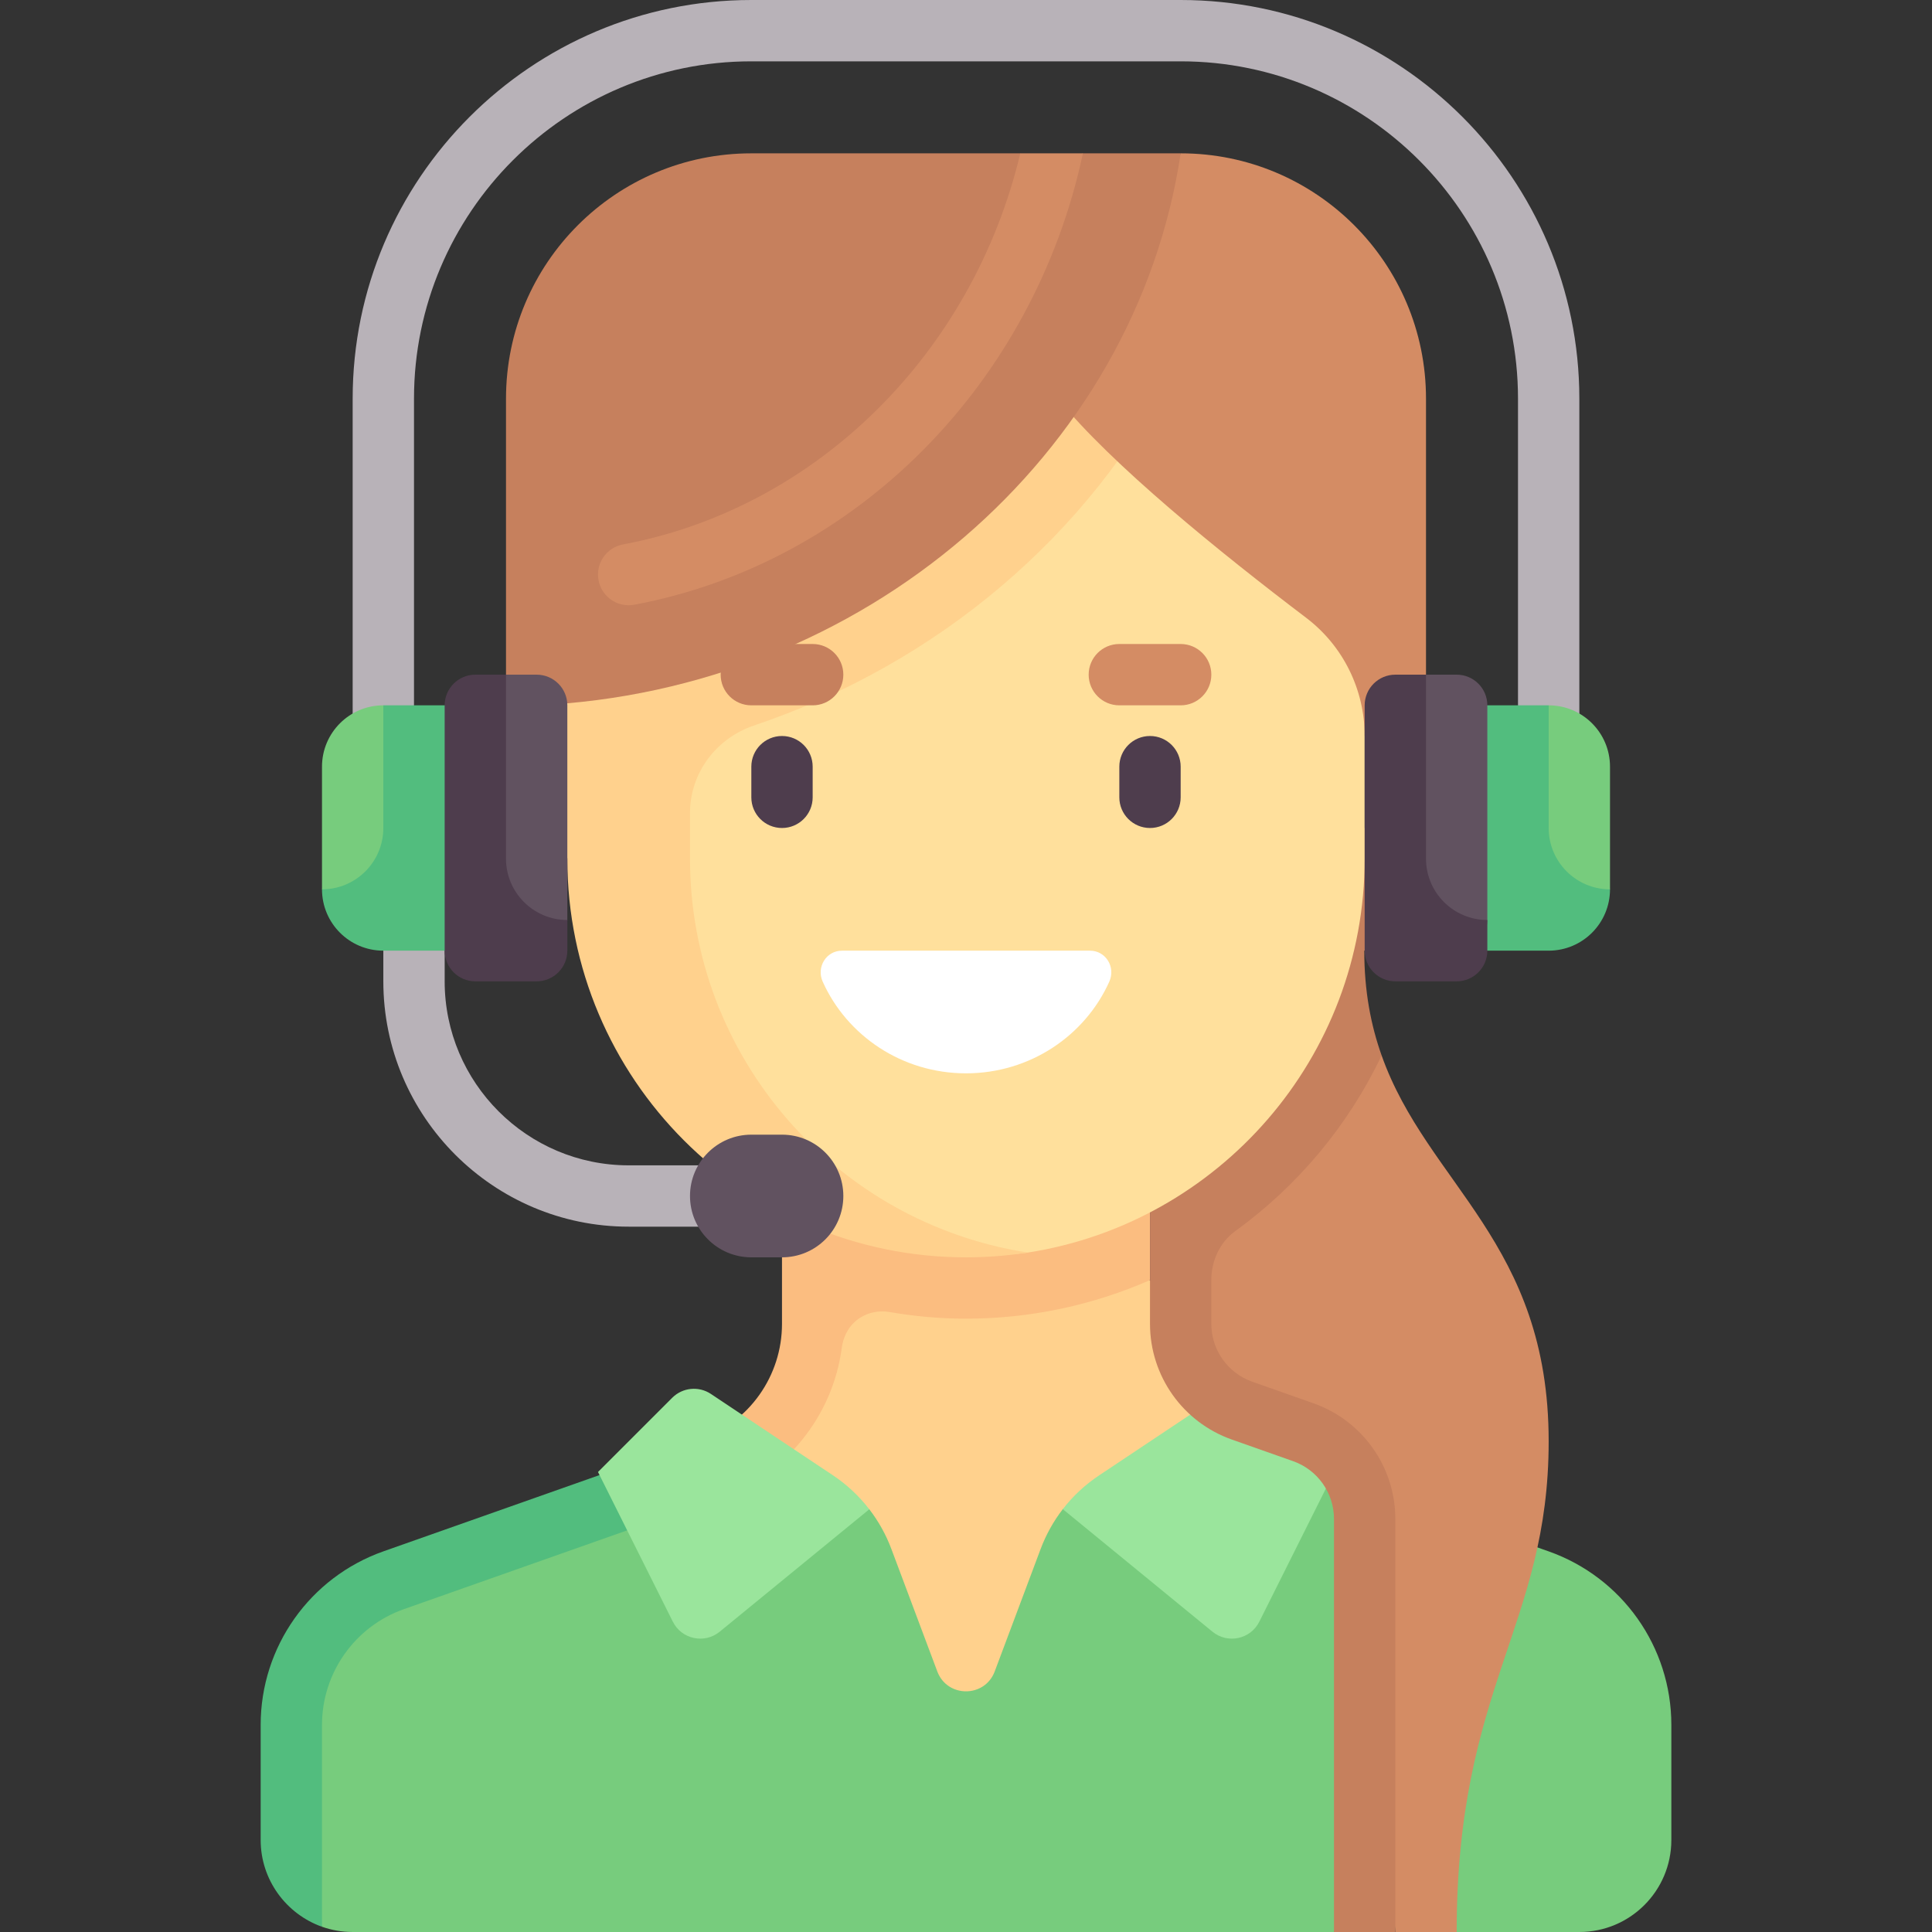
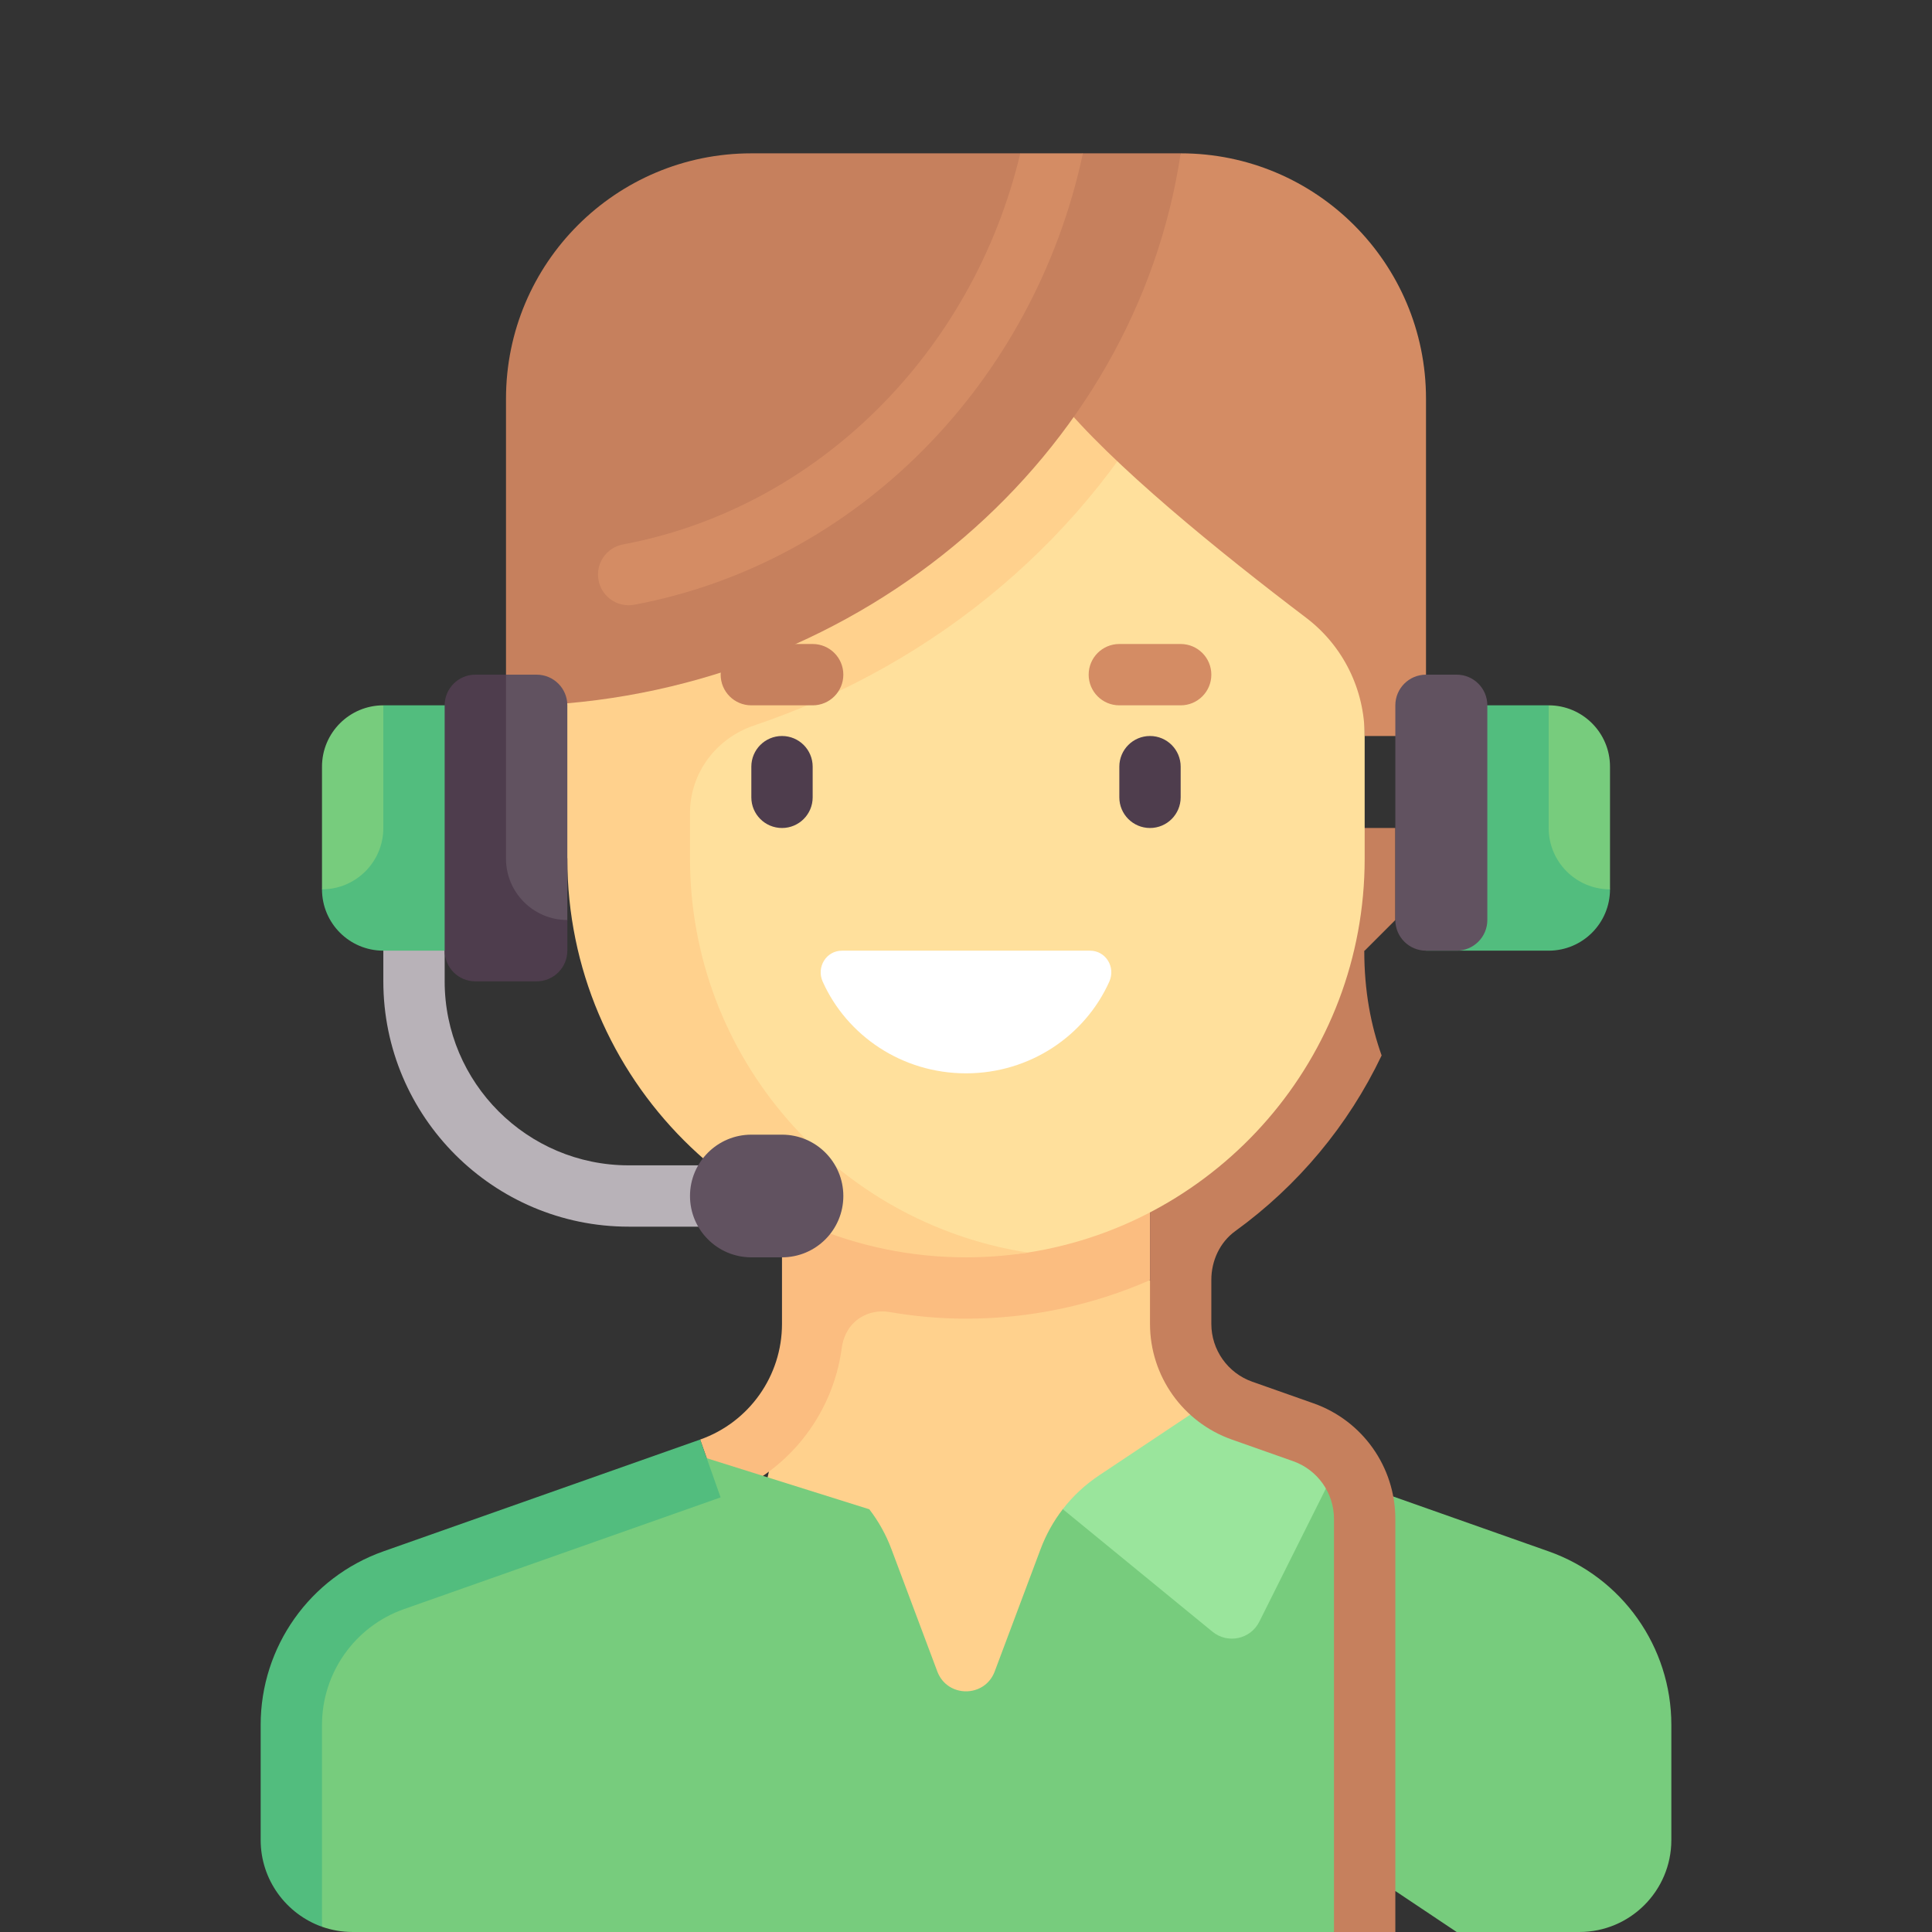
<svg xmlns="http://www.w3.org/2000/svg" id="Capa_1" enable-background="new 0 0 512 512" height="512" viewBox="0 0 512 512" width="512">
  <rect x="0" y="0" width="512" height="512" fill="#333333" stroke="none" />
  <g>
    <path d="m304.762 339.249-90.053 1.492-19.113 86.009 66.462 36.488 64.393-81.742z" fill="#ffd18d" />
    <path d="m190.952 396.825c17.422-6.147 29.722-21.593 32.114-39.561.355-2.668 1.48-5.172 3.477-6.977 2.512-2.272 5.927-3.154 9.264-2.578 6.564 1.134 13.302 1.751 20.192 1.751 17.349 0 33.821-3.679 48.762-10.211v-30.424h-97.524v42.016c0 13.783-8.691 26.067-21.689 30.655z" fill="#fbbd80" />
    <path d="m410.388 411.121-79.435-28.036-49.3 16.857c-2.458 3.186-4.444 6.739-5.874 10.552l-12.169 32.452c-2.637 7.031-12.582 7.031-15.219 0l-12.169-32.452c-1.425-3.801-3.403-7.342-5.849-10.52l-44.823-14.08-83.937 29.625c-19.495 6.88-27.645 25.308-27.645 45.981v26.118l11.366 22.994c2.542.898 5.277 1.387 8.127 1.387h260.063l16.254-10.861 16.254 10.862h32.508c13.465 0 24.381-10.916 24.381-24.381v-30.517c0-20.673-13.038-39.101-32.533-45.981z" fill="#77cc7d" />
    <path d="m107.024 426.448 83.937-29.623-5.413-15.329-83.936 29.625c-19.496 6.88-32.533 25.308-32.533 45.982v30.516c0 10.6 6.806 19.636 16.254 22.994v-53.51c0-13.758 8.715-26.079 21.691-30.655z" fill="#52bd7e" />
-     <path d="m220.714 390.952-32.313-21.542c-3.223-2.149-7.515-1.724-10.255 1.015l-19.67 19.67 19.834 39.669c2.33 4.66 8.383 5.955 12.415 2.655l39.646-32.445c-2.689-3.496-5.942-6.545-9.657-9.022z" fill="#9ae59c" />
    <path d="m291.328 390.952 32.313-21.542c3.223-2.149 7.516-1.724 10.255 1.015l19.67 19.67-19.834 39.669c-2.33 4.66-8.383 5.955-12.415 2.655l-39.664-32.477c2.69-3.496 5.96-6.513 9.675-8.99z" fill="#9ae59c" />
-     <path d="m366.145 279.708-53.688 8.907v57.771c0 13.783 8.691 26.067 21.689 30.655l16.229 5.728c6.499 2.294 10.844 8.436 10.844 15.327l8.559 113.904h16.254c0-65.016 24.381-81.27 24.381-130.032 0-52.712-32.11-68.033-44.268-102.26z" fill="#d48c64" />
    <path d="m348.087 371.893-16.226-5.725c-6.499-2.293-10.845-8.435-10.845-15.327v-11.665c0-5.06 2.25-9.959 6.349-12.927 16.526-11.966 29.933-27.96 38.78-46.542-2.839-7.991-4.599-17.003-4.599-27.771h.105l8.127-8.127v-24.381h-65.016v131.413c0 13.783 8.692 26.068 21.689 30.655l16.228 5.727c6.499 2.294 10.845 8.436 10.845 15.328v109.449h16.254v-109.454c0-13.783-8.693-26.067-21.691-30.653z" fill="#c6805d" />
    <path d="m256 332.216c-58.349 0-96.675-46.311-96.675-104.66v-130.032h202.326v130.032c0 52.773-38.692 96.509-89.256 104.386-5.343.832-10.819.274-16.395.274z" fill="#ffe09c" />
    <path d="m311.301 97.524h-175.216l14.264 130.032c0 58.349 47.302 105.651 105.651 105.651 5.542 0 11.083-.442 16.395-1.264-50.612-7.836-89.537-51.579-89.537-104.386v-12.098c0-10.606 6.922-19.808 16.972-23.196 48.831-16.464 88.994-50.587 111.471-94.739z" fill="#ffd18d" />
    <path d="m312.889 40.635-32.508 65.016c13.953 17.302 42.985 40.792 65.758 58.065 9.8 7.433 15.512 19.032 15.512 31.332h16.254v-89.397c0-35.907-29.109-65.016-65.016-65.016z" fill="#d48c64" />
    <path d="m207.238 219.429c-4.492 0-8.127-3.639-8.127-8.127v-8.127c0-4.488 3.635-8.127 8.127-8.127s8.127 3.639 8.127 8.127v8.127c0 4.488-3.635 8.127-8.127 8.127z" fill="#4e3d4d" />
    <path d="m215.365 186.921h-16.254c-4.492 0-8.127-3.639-8.127-8.127s3.635-8.127 8.127-8.127h16.254c4.492 0 8.127 3.639 8.127 8.127s-3.635 8.127-8.127 8.127z" fill="#c6805d" />
    <path d="m142.222 186.921c86.459-3.863 158.632-66.095 170.667-146.285h-25.901l-11.6 5.943-4.994-5.943h-71.283c-35.907 0-65.016 29.109-65.016 65.016v81.269z" fill="#c6805d" />
    <path d="m304.762 219.429c-4.492 0-8.127-3.639-8.127-8.127v-8.127c0-4.488 3.635-8.127 8.127-8.127s8.127 3.639 8.127 8.127v8.127c0 4.488-3.635 8.127-8.127 8.127z" fill="#4e3d4d" />
    <path d="m312.889 186.921h-16.254c-4.492 0-8.127-3.639-8.127-8.127s3.635-8.127 8.127-8.127h16.254c4.492 0 8.127 3.639 8.127 8.127s-3.635 8.127-8.127 8.127z" fill="#d48c64" />
    <path d="m223.152 251.937c-4.209 0-6.853 4.364-5.131 8.204 6.417 14.31 21.005 24.304 37.979 24.304s31.563-9.994 37.979-24.304c1.722-3.841-.922-8.204-5.131-8.204z" fill="#fff" />
-     <path d="m418.54 195.048h-16.254v-89.397c0-49.294-40.103-89.397-89.397-89.397h-113.778c-49.294 0-89.397 40.103-89.397 89.397v89.397h-16.254v-89.397c0-58.258 47.397-105.651 105.651-105.651h113.778c58.254 0 105.651 47.393 105.651 105.651z" fill="#b8b2b8" />
    <path d="m410.413 186.921h-32.508v65.016h32.508c8.977 0 16.254-7.277 16.254-16.254z" fill="#52bd7e" />
    <path d="m426.667 235.683v-32.508c0-8.977-7.277-16.254-16.254-16.254v32.508c0 8.976 7.277 16.254 16.254 16.254z" fill="#77cc7d" />
    <path d="m190.984 325.079h-24.381c-35.849 0-65.016-29.167-65.016-65.016v-16.253h16.254v16.254c0 26.889 21.873 48.762 48.762 48.762h24.381z" fill="#b8b2b8" />
    <path d="m207.238 300.698h-8.127c-8.977 0-16.254 7.277-16.254 16.254 0 8.977 7.277 16.254 16.254 16.254h8.127c8.977 0 16.254-7.277 16.254-16.254 0-8.976-7.277-16.254-16.254-16.254z" fill="#615260" />
    <path d="m101.587 186.921-16.254 48.762c0 8.977 7.277 16.254 16.254 16.254h32.508v-65.016z" fill="#52bd7e" />
    <path d="m85.333 235.683v-32.508c0-8.977 7.277-16.254 16.254-16.254v32.508c0 8.976-7.277 16.254-16.254 16.254z" fill="#77cc7d" />
    <path d="m142.222 251.937h-8.127c-4.488 0-8.127-3.639-8.127-8.127v-56.889c0-4.488 3.639-8.127 8.127-8.127h8.127c4.488 0 8.127 3.639 8.127 8.127v56.889c0 4.488-3.638 8.127-8.127 8.127z" fill="#615260" />
    <path d="m150.349 243.81c-8.977 0-16.254-7.277-16.254-16.254v-48.762h-8.127c-4.488 0-8.127 3.639-8.127 8.127v65.016c0 4.488 3.639 8.127 8.127 8.127h16.254c4.488 0 8.127-3.639 8.127-8.127z" fill="#4e3d4d" />
    <path d="m386.032 251.937h-8.127c-4.488 0-8.127-3.639-8.127-8.127v-56.889c0-4.488 3.639-8.127 8.127-8.127h8.127c4.488 0 8.127 3.639 8.127 8.127v56.889c0 4.488-3.639 8.127-8.127 8.127z" fill="#615260" />
-     <path d="m394.159 243.81c-8.977 0-16.254-7.277-16.254-16.254v-48.762h-8.127c-4.488 0-8.127 3.639-8.127 8.127v65.016c0 4.488 3.639 8.127 8.127 8.127h16.254c4.488 0 8.127-3.639 8.127-8.127z" fill="#4e3d4d" />
    <path d="m270.394 40.635c-12.631 52.927-53.89 94.009-105.291 103.646-4.413.825-7.317 5.075-6.484 9.484.73 3.909 4.143 6.631 7.976 6.631.492 0 1-.044 1.508-.139 58.916-11.047 105.867-58.717 118.885-119.622z" fill="#d48c64" />
  </g>
</svg>